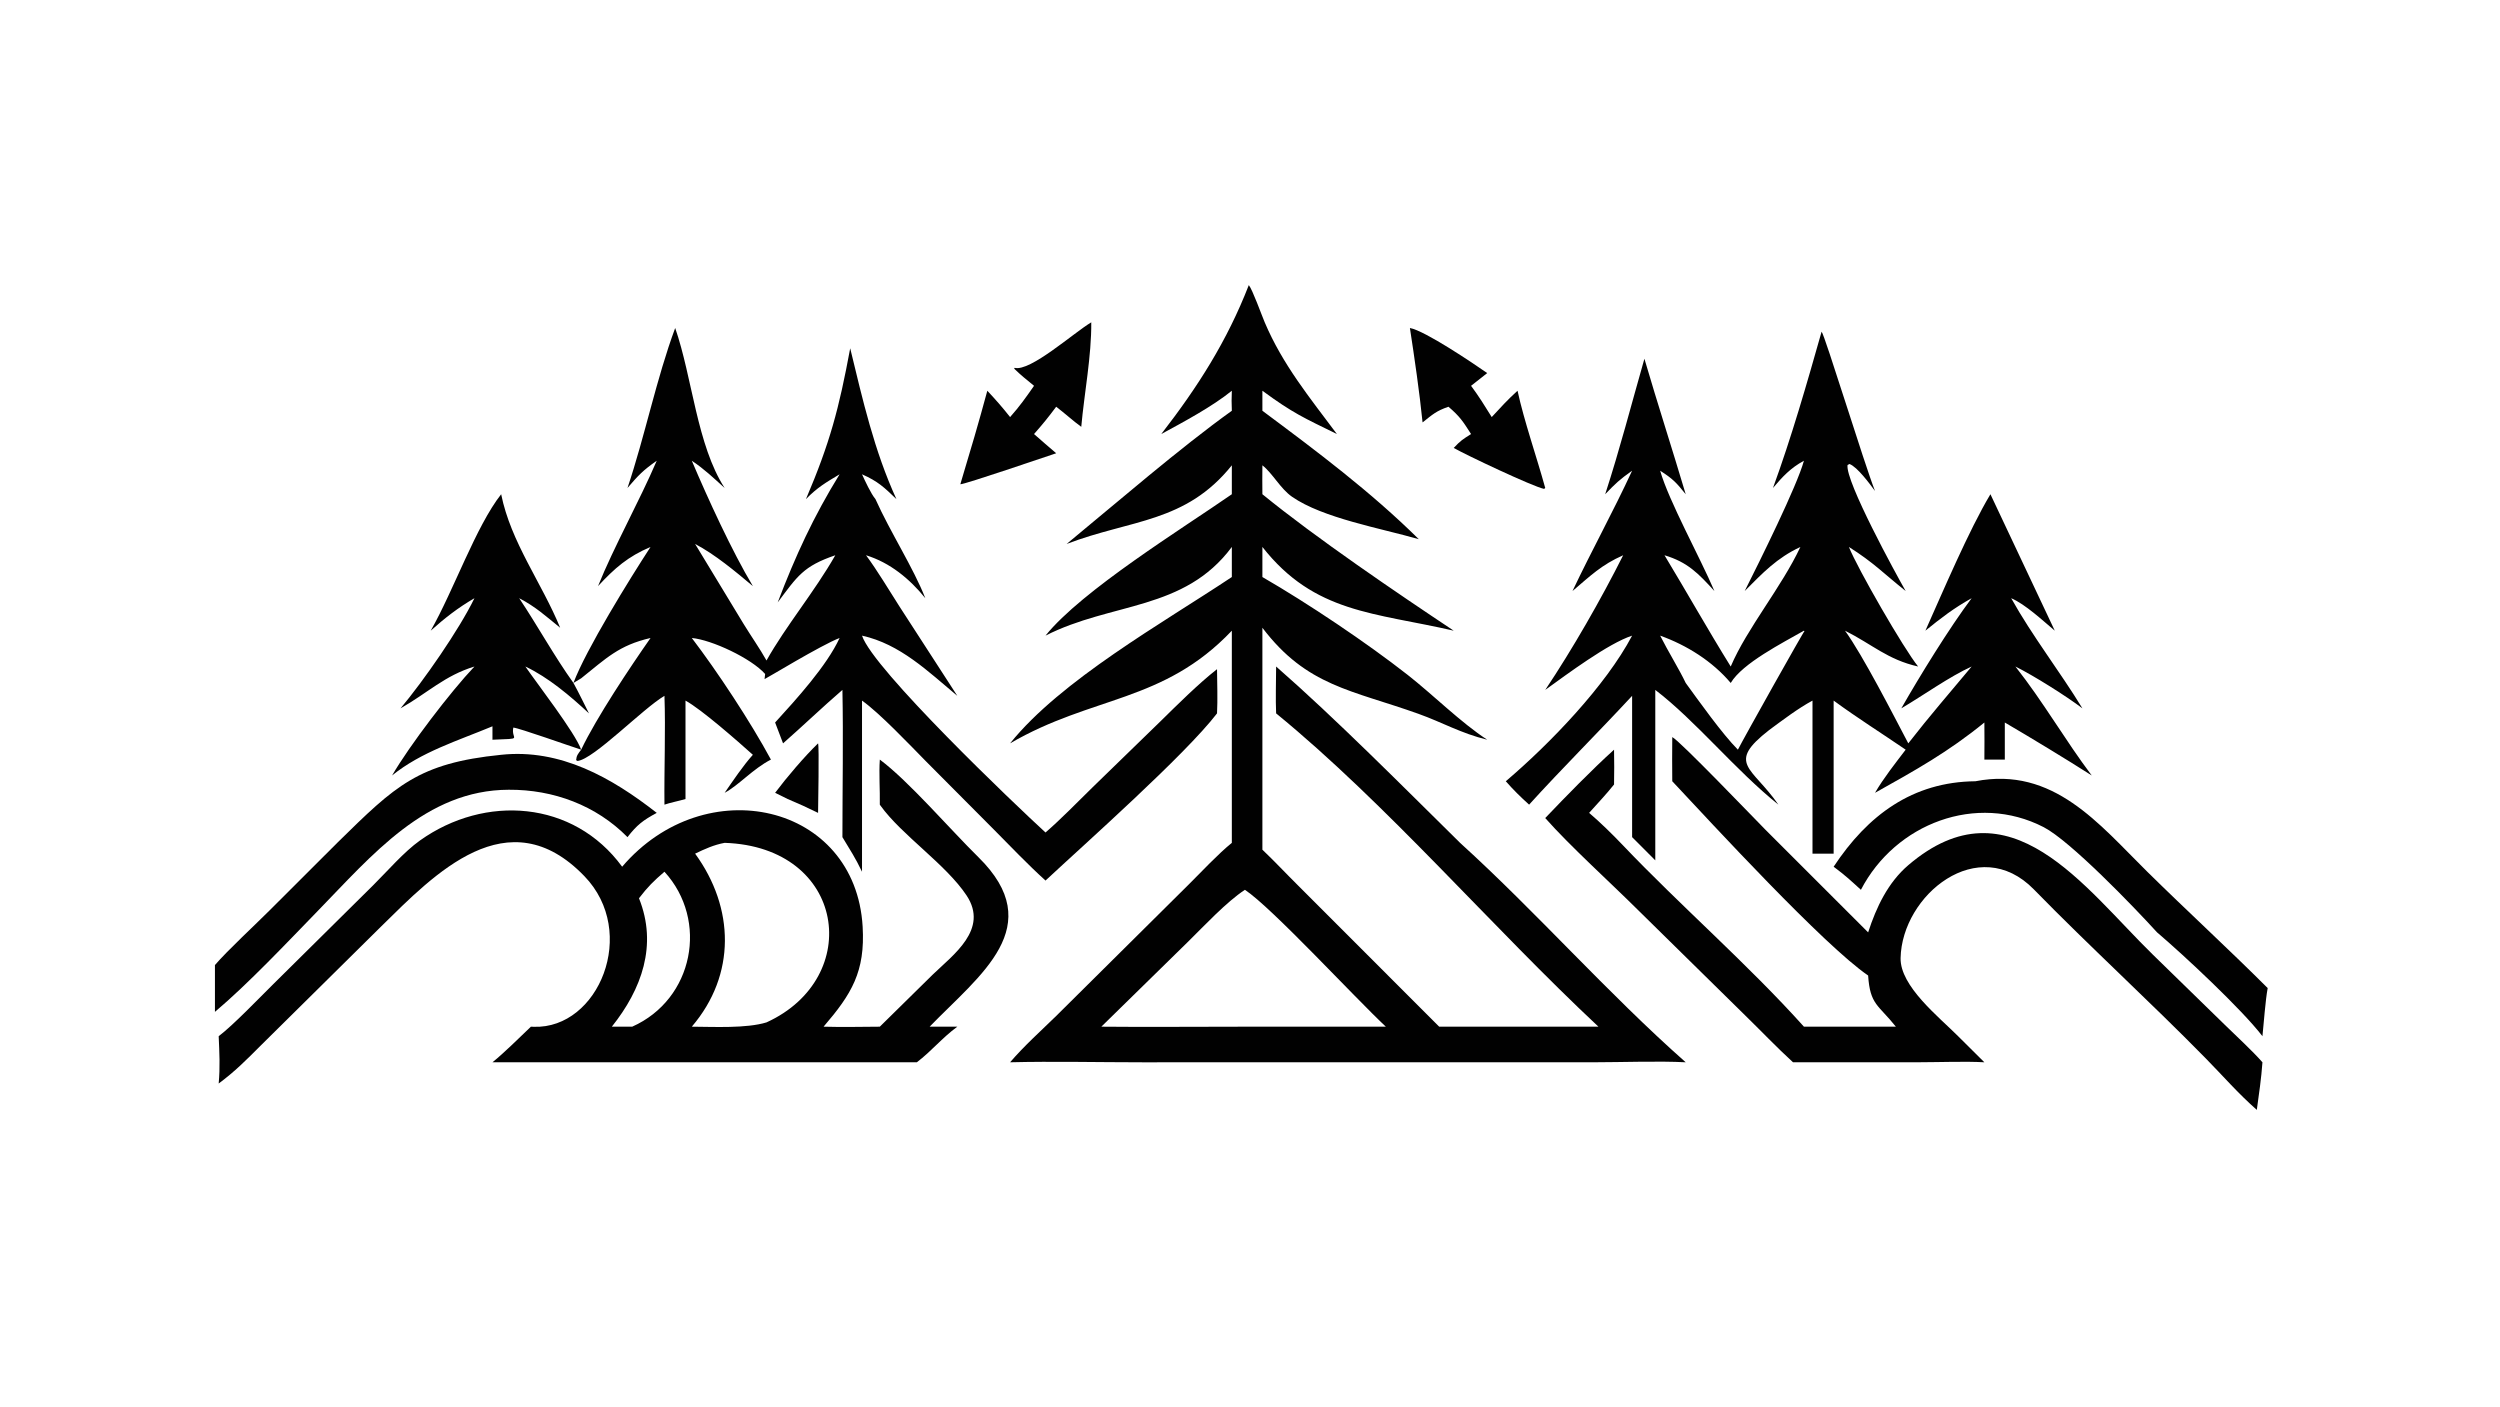
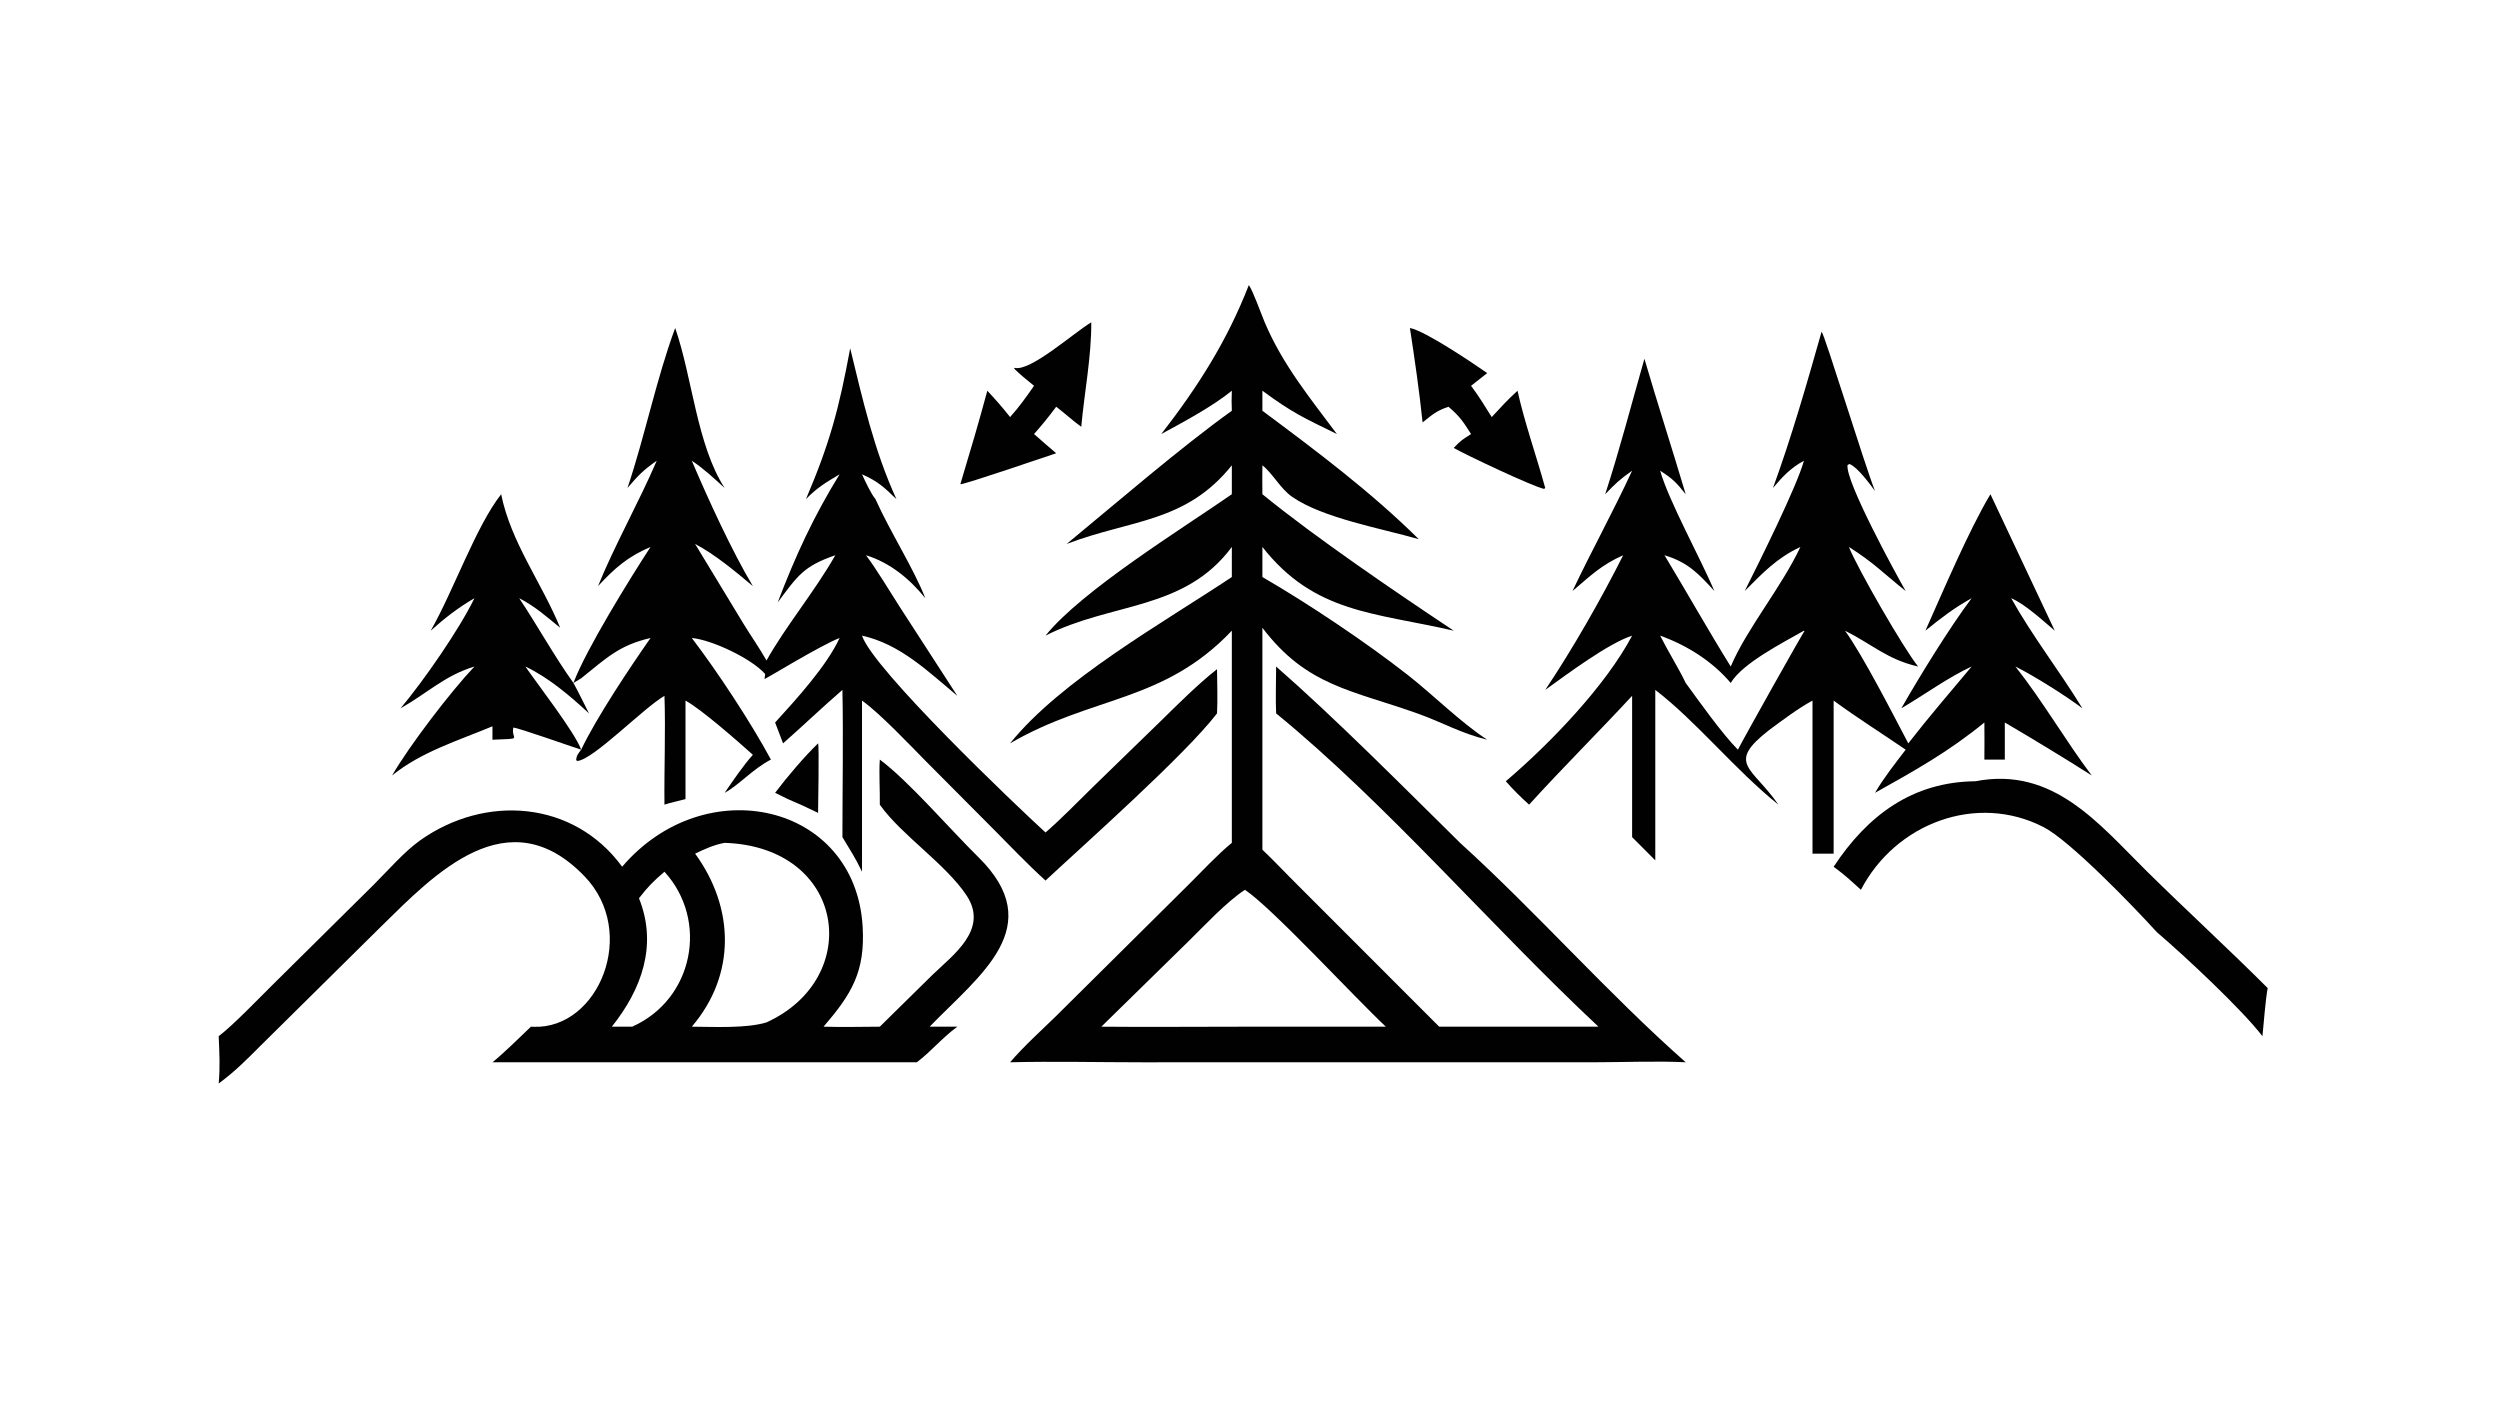
<svg xmlns="http://www.w3.org/2000/svg" width="3839" height="2160" viewBox="0 0 3839 2160">
  <path fill="#010101" transform="matrix(4.219 0 0 4.219 6.10352e-05 0)" d="M454.532 103.772C455.864 105.391 459.175 114.616 460.317 117.312C466.841 132.705 476.704 144.735 486.594 157.981C474.513 152.054 470.575 150.383 459.476 142.221L459.476 149.507C479.151 164.159 498.911 178.951 516.403 196.251C502.535 192.254 481.498 188.602 470.278 180.815C466.037 177.872 463.134 172.205 459.476 169.363C459.405 172.824 459.463 176.414 459.476 179.886C478.712 195.616 508.487 215.83 529.117 229.555C500.381 222.921 478.445 223.269 459.476 199.076L459.476 210.023C476.078 219.616 497.466 233.975 512.312 245.611C521.695 252.966 531.638 262.942 541.306 269.241C531.604 266.856 525.08 262.962 516.231 259.794C492.079 251.145 475.617 249.794 459.476 228.487L459.476 309.267C463.916 313.477 468.201 318.087 472.577 322.407L523.823 373.684L581.787 373.684C543.076 337.478 504.686 292.537 464.473 259.651C464.242 254.631 464.458 247.751 464.473 242.593C486.113 261.516 510.748 286.396 531.429 306.774C559.435 332.207 585.087 361.491 613.553 386.642C603.786 386.124 590.2 386.636 579.995 386.64L415.683 386.648C400.123 386.645 383.038 386.25 367.647 386.642C372.659 380.777 378.887 375.187 384.409 369.795L432.684 321.906C437.406 317.211 443.35 310.833 448.353 306.774L448.353 229.555C423.378 255.857 397.518 253.141 367.647 270.561C386.155 247.532 423.244 226.746 448.353 210.023L448.353 199.076C431.034 222.393 404.59 219.101 380.538 231.355C393.672 214.975 430.594 192.231 448.353 179.886L448.353 169.363C431.517 190.362 411.58 189.034 388.227 197.988C406.471 182.954 429.535 162.988 448.353 149.507C448.222 146.849 448.26 144.852 448.353 142.221C441.266 147.974 430.84 153.548 422.669 157.981C435.992 140.786 446.612 124.15 454.532 103.772ZM400.857 373.684C418.199 373.864 435.748 373.668 453.112 373.684L504.411 373.684C493.327 363.342 462.911 330.327 453.112 323.863C446.289 328.361 438.368 336.92 432.276 342.902L400.857 373.684Z" />
  <path fill="#010101" transform="matrix(4.219 0 0 4.219 6.10352e-05 0)" d="M245.75 119.386C251.999 137.425 253.657 162.023 263.748 177.611C259.647 173.914 256.41 170.773 251.796 167.695C257.535 181.229 266.426 200.671 274.025 213.327C267.684 208.015 260.306 201.825 253.004 197.988L270.641 227.079C273.172 231.221 276.712 236.313 278.986 240.406C285.905 228.005 296.594 215.197 304.03 202.096C292.337 206.098 290.249 209.694 283.064 219.26C289.471 202.429 296.112 187.998 305.592 172.629C300.55 175.645 297.467 177.444 293.35 181.653C302.06 161.225 305.368 148.759 309.448 126.77C313.999 145.536 318.177 163.993 326.264 181.653C321.796 177.363 319.551 175.186 313.75 172.629C314.799 174.937 316.998 179.722 318.638 181.653C324.01 193.642 332.462 206.688 336.786 217.724C331.107 210.693 323.925 204.781 315.21 202.096C319.413 207.775 323.521 214.714 327.398 220.763L348.438 253.267C337.783 244.385 327.632 234.422 313.75 231.355C317.786 243.589 369.399 292.83 380.538 303.006C386.122 298.178 392.342 291.766 397.699 286.529L422.273 262.644C428.381 256.65 436.305 248.747 442.965 243.566C443.012 248.587 443.228 254.717 442.965 259.651C431.374 274.771 395.145 306.876 380.538 320.497C374.015 314.589 367.903 308.147 361.695 301.894L336.913 276.986C331.084 271.056 320.086 259.466 313.75 254.998L313.75 317.285C311.371 312.294 309.43 309.373 306.617 304.695C306.624 287.193 306.968 268.514 306.617 251.111C299.346 257.382 292.299 264.153 285.012 270.561L282.12 262.973C289.801 254.547 300.917 242.367 305.592 232.211C298.955 234.729 278.454 247.241 278.277 247.178L278.489 245.308C273.417 239.603 259.046 232.872 251.796 232.211C261.071 244.376 273.131 262.643 280.596 276.468C274.045 279.83 268.9 285.821 263.748 288.562C266.856 284.077 270.422 278.743 274.025 274.724C268.601 269.861 255.349 258.196 249.502 254.998L249.502 290.825C247.201 291.501 243.812 292.178 241.842 292.872C241.704 279.988 242.294 265.933 241.842 253.267C233.917 257.94 216.131 276.342 210.197 276.97L209.692 276.673C209.83 274.981 210.386 274.372 211.53 272.864C217.09 261.179 229.371 242.792 236.78 232.211C225.235 234.873 220.667 239.59 211.53 246.884L208.715 248.58C210.645 252.098 212.546 256.044 214.368 259.651C207.626 253.367 199.544 246.521 191.218 242.593C195.285 248.566 209.308 266.612 211.53 272.864C207.851 271.712 188.772 264.915 186.829 264.823C185.897 269.406 190.936 268.737 179.241 269.241L179.241 264.353C166.764 269.554 153.265 273.675 142.707 282.255C148.958 271.443 164.15 251.567 172.69 242.593C161.854 245.9 155.777 252.129 145.782 257.824C154.149 247.838 167.084 229.248 172.69 217.724C166.663 221.23 161.941 224.913 156.767 229.555C165.098 214.961 173.235 191.548 182.409 179.886C185.913 197.372 197.247 212.231 203.886 228.487C198.642 224.238 194.988 220.867 188.969 217.724C195.774 227.927 201.687 238.756 208.715 248.58C213.252 236.461 229.31 210.513 236.78 199.076C228.564 202.559 223.736 206.77 217.665 213.327C223.352 199.18 232.679 182.506 239.038 167.695C234.014 171.212 232.413 172.921 228.387 177.611C234.756 158.662 238.927 137.783 245.75 119.386Z" />
  <path fill="#010101" transform="matrix(4.219 0 0 4.219 6.10352e-05 0)" d="M663.009 120.722C664.082 121.634 678.628 169.079 682.456 178.706C680.481 176.051 676.067 169.991 673.16 168.878L672.454 169.257C671.578 175.107 690.091 208.968 693.614 215.119C685.578 208.719 682.013 204.8 672.95 199.076C676.052 206.874 692.934 236.184 698.145 242.593C687.037 240.09 681.55 234.592 671.533 229.555C678.116 238.676 689.017 260.021 694.565 270.561C702.445 260.427 709.487 252.374 717.626 242.593C709.421 246.338 700.216 252.983 692.023 257.824C698.649 246.191 709.568 228.455 717.626 217.724C711.141 221.341 706.497 224.92 700.786 229.555C707.125 215.421 716.6 193.001 724.461 179.886L747.885 229.555C743.415 225.796 737.206 219.969 732.011 217.724C739.701 231.517 749.686 244.312 757.946 257.824C751.983 253.289 740.083 245.837 733.555 242.593C743.816 255.606 751.66 269.429 761.341 282.255C752.191 276.399 739.087 268.466 729.697 262.973L729.697 276.468L722.258 276.468C722.346 272.07 722.261 267.394 722.258 262.973C709.066 273.722 697.286 280.27 682.456 288.562C685.52 283.269 689.875 277.769 693.614 272.864C684.679 266.757 676.187 261.438 667.395 254.998L667.395 310.704L659.697 310.704L659.697 254.998C654.353 257.884 648.869 262.077 643.934 265.707C628.106 278.036 637.72 279.076 647.29 292.872C631.665 280.368 617.215 262.354 602.479 251.111L602.479 313.148L594.045 304.695L594.045 253.267C581.799 266.494 568.41 279.791 556.55 292.872C553.32 289.939 550.935 287.605 548.067 284.353C564.034 270.796 584.443 249.605 594.045 231.355C585.311 234.213 570.467 245.318 562.422 251.111C572.37 236.256 582.814 217.989 590.791 202.096C582.88 205.585 578.896 209.563 572.346 215.119C579.431 200.167 586.991 186.566 594.045 171.324C589.42 174.609 588.093 175.882 584.243 179.886C589.67 163.203 593.715 147.379 598.52 130.577C603.389 147.209 608.636 163.368 613.553 179.886C610.065 175.57 608.894 174.3 604.248 171.324C607.411 182.398 618.836 202.996 623.994 215.119C618.183 208.732 614.25 204.605 605.83 202.096C613.959 215.541 621.627 229.215 629.937 242.593C635.88 228.641 648.422 213.75 655.291 199.076C646.648 203.129 641.636 208.5 635.021 215.119C640.562 204.13 654.043 176.937 656.583 167.695C651.69 170.349 648.825 173.473 645.316 177.611C652.05 159.15 657.653 139.648 663.009 120.722ZM629.937 248.58C623.258 240.674 613.943 234.827 604.248 231.355C607.034 236.908 611.201 243.625 613.553 248.58C618.489 255.363 626.761 267.012 632.546 272.864C634.542 268.895 656.788 229.201 656.765 229.752L656.583 229.555C648.899 233.95 634.176 241.402 629.937 248.58Z" />
  <path fill="#010101" transform="matrix(4.219 0 0 4.219 6.10352e-05 0)" d="M320.228 276.468C330.703 284.252 345.949 302.005 356.067 311.947C381.77 337.201 356.613 354.85 338.362 373.684L348.438 373.684C342.793 377.836 339.115 382.522 333.704 386.642L179.241 386.642C183.551 383.166 189.087 377.638 193.238 373.684L194.324 373.727C217.893 374.504 232.459 339.309 212.703 318.9C184.9 290.049 158.081 318.194 138.767 337.17L94.866 380.577C89.619 385.835 85.575 389.93 79.595 394.373C80.142 388.254 79.861 383.305 79.595 377.154C85.008 373.025 94.334 363.263 99.481 358.183L135.782 322.254C140.984 317.085 147.035 310.053 152.862 305.907C176.521 289.071 208.72 291.268 226.448 315.462C256.746 280.014 311.365 292.418 313.979 337.263C314.935 353.662 309.99 361.781 299.756 373.684C306.383 373.887 313.555 373.726 320.228 373.684L339.491 354.725C346.912 347.539 359.95 338.275 351.836 325.967C344.38 314.656 328.151 303.944 320.461 293.203L320.228 292.872C320.324 287.547 319.876 281.629 320.228 276.468ZM253.004 310.704C267.354 330.403 267.96 354.78 251.796 373.684C259.819 373.731 271.691 374.362 278.986 372.123C314.503 355.929 307.861 308.237 263.748 306.774C259.911 307.471 256.498 309.014 253.004 310.704ZM232.572 326.946C239.422 343.992 233.528 360.098 222.688 373.684L230.104 373.684C252.477 363.718 258.005 334.981 241.842 317.285C237.913 320.657 235.739 322.799 232.572 326.946Z" />
-   <path fill="#010101" transform="matrix(4.219 0 0 4.219 6.10352e-05 0)" d="M608.659 268.281C611.289 269.496 638.496 297.886 642.581 302.012L679.951 339.36C682.91 330.223 687.175 321.205 694.584 314.88C731.483 283.383 758.607 323.082 783.597 347.478L809.793 373.029C813.801 376.948 819.878 382.544 823.469 386.642C823.063 392.447 822.207 398.203 821.416 403.967C814.541 397.911 809.147 391.655 802.797 385.187C782.338 364.343 760.7 344.636 740.286 323.733C720.07 303.032 692.232 325.799 691.764 348.707C691.554 358.953 705.63 370.05 712.702 377.154L722.258 386.642C715.469 386.251 706.034 386.619 698.974 386.625L652.616 386.642C646.84 381.384 640.705 374.949 635.045 369.432L596.066 331.1C586.173 321.258 571.351 307.856 562.422 297.746C570.054 289.749 579.398 280.162 587.469 272.864C587.568 277.166 587.54 281.23 587.469 285.535C584.848 288.859 581.261 292.663 578.393 295.867C582.375 299.235 586.959 303.734 590.559 307.517C611.688 329.722 636.167 350.923 656.583 373.684L690.048 373.684C683.674 365.68 680.644 365.771 679.951 355.062C663.85 344.06 623.081 299.758 608.659 284.353C608.603 278.961 608.605 273.673 608.659 268.281Z" />
  <path fill="#010101" transform="matrix(4.219 0 0 4.219 6.10352e-05 0)" d="M718.996 284.353C747.396 278.834 764.081 300.062 781.475 317.212C795.958 331.492 811.021 345.294 825.374 359.633C824.561 363.928 823.955 372.433 823.469 377.154C816.009 367.4 794.88 347.657 785.116 339.36C776.389 329.769 753.467 306.027 743.839 301.06C719.399 288.453 689.876 299.709 677.323 323.863C673.458 320.351 671.681 318.661 667.395 315.462C679.765 296.73 696.068 284.584 718.996 284.353Z" />
-   <path fill="#010101" transform="matrix(4.219 0 0 4.219 6.10352e-05 0)" d="M182.409 274.724C203.959 272.431 222.678 283.071 239.038 295.867C234.044 298.555 231.829 300.253 228.387 304.695C216.969 293.11 201.403 287.347 185.179 287.446C154.968 287.521 135.354 311.34 115.67 331.541C104.553 342.971 90.376 358.048 78.232 368.29L78.232 351.254C82.684 346.05 93.005 336.489 98.176 331.308L123.025 306.493C143.925 285.969 152.23 277.765 182.409 274.724Z" />
  <path fill="#010101" transform="matrix(4.219 0 0 4.219 6.10352e-05 0)" d="M397.192 117.317C397.293 129.625 394.66 142.998 393.55 155.352C390.723 153.319 387.431 150.324 384.422 148.042C381.633 151.799 379.455 154.469 376.36 157.981C378.966 160.322 381.764 162.672 384.422 164.973C380.938 166.119 351.093 176.335 349.544 176.258L349.756 175.496C353.156 164.237 356.296 153.585 359.358 142.221C362.505 145.589 364.793 148.192 367.647 151.802C371.16 147.863 373.367 144.706 376.36 140.424C373.869 138.38 371.425 136.444 369.129 134.18L369.296 133.881C374.949 135.371 390.763 121.155 397.192 117.317Z" />
  <path fill="#010101" transform="matrix(4.219 0 0 4.219 6.10352e-05 0)" d="M513.168 119.386C518.588 120.355 536.052 132.122 541.306 135.791L535.426 140.424C538.312 144.323 540.408 147.697 542.946 151.802C546.103 148.385 548.867 145.343 552.342 142.221C554.725 153.241 559.327 166.36 562.422 177.611L562.002 177.946C557.85 177.083 533.357 165.495 529.117 163.031C531.581 160.393 532.429 159.879 535.426 157.981C532.462 153.338 531.358 151.603 527.2 148.042C522.706 149.591 521.474 150.825 517.777 153.749C516.676 142.888 514.828 130.204 513.168 119.386Z" />
  <path fill="#010101" transform="matrix(4.219 0 0 4.219 6.10352e-05 0)" d="M297.758 270.561C298.206 271.819 297.764 293.04 297.758 295.867C293.928 293.981 290.648 292.471 286.711 290.825L282.12 288.562C286.282 283.013 292.79 275.35 297.758 270.561Z" />
</svg>